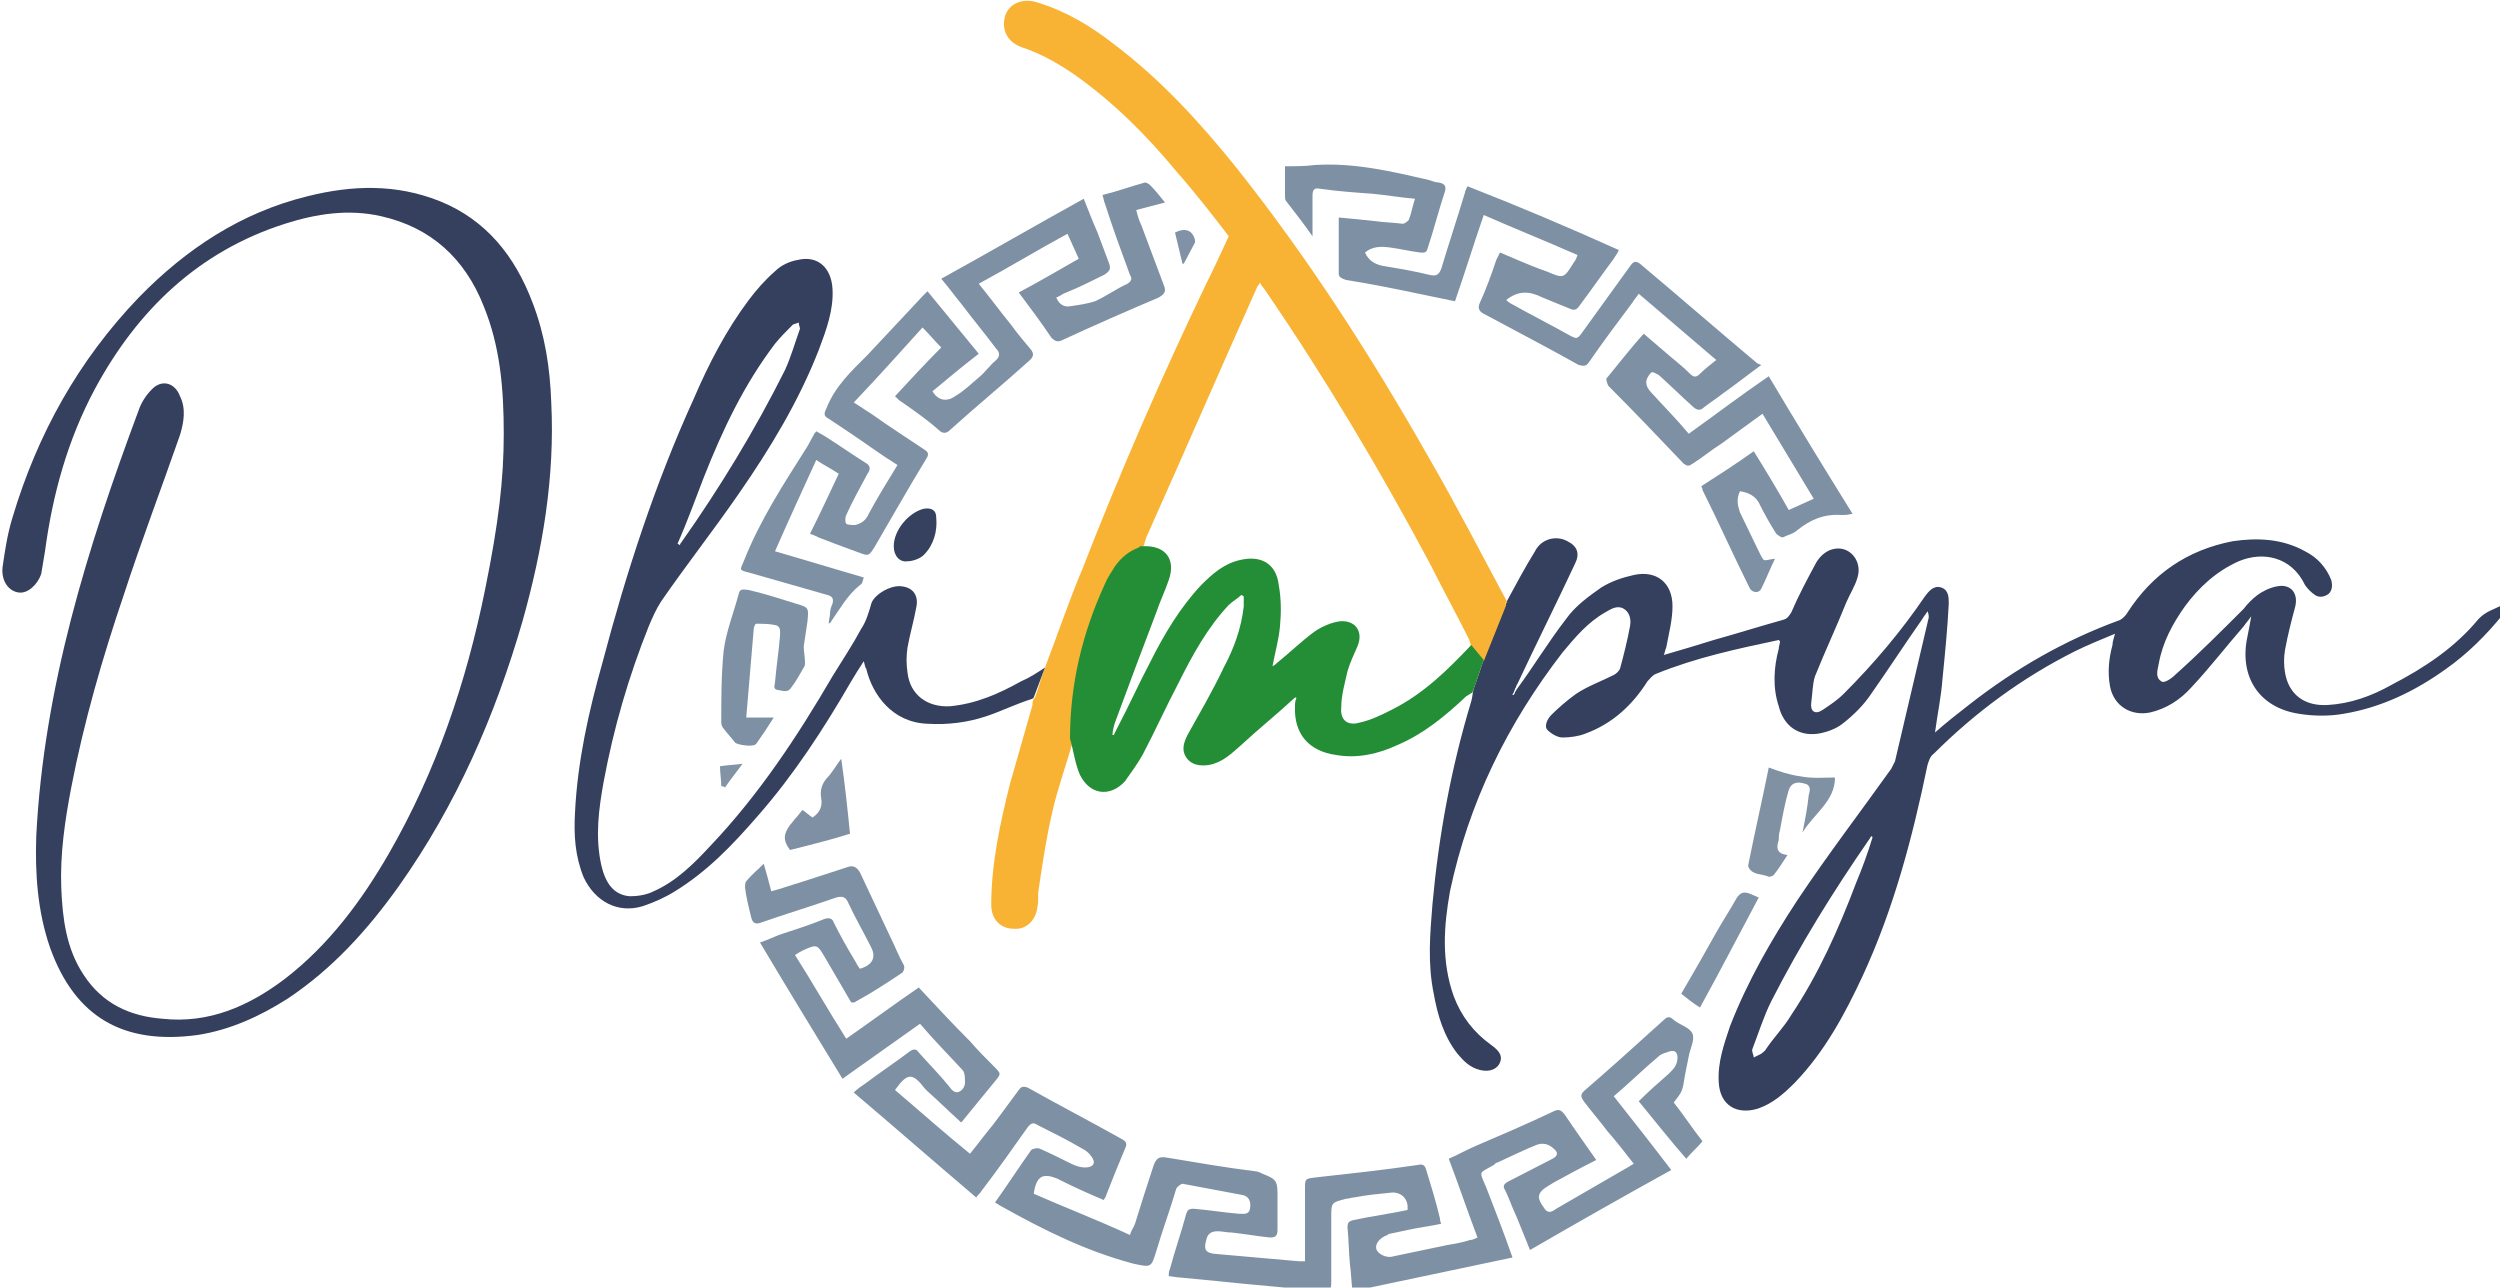
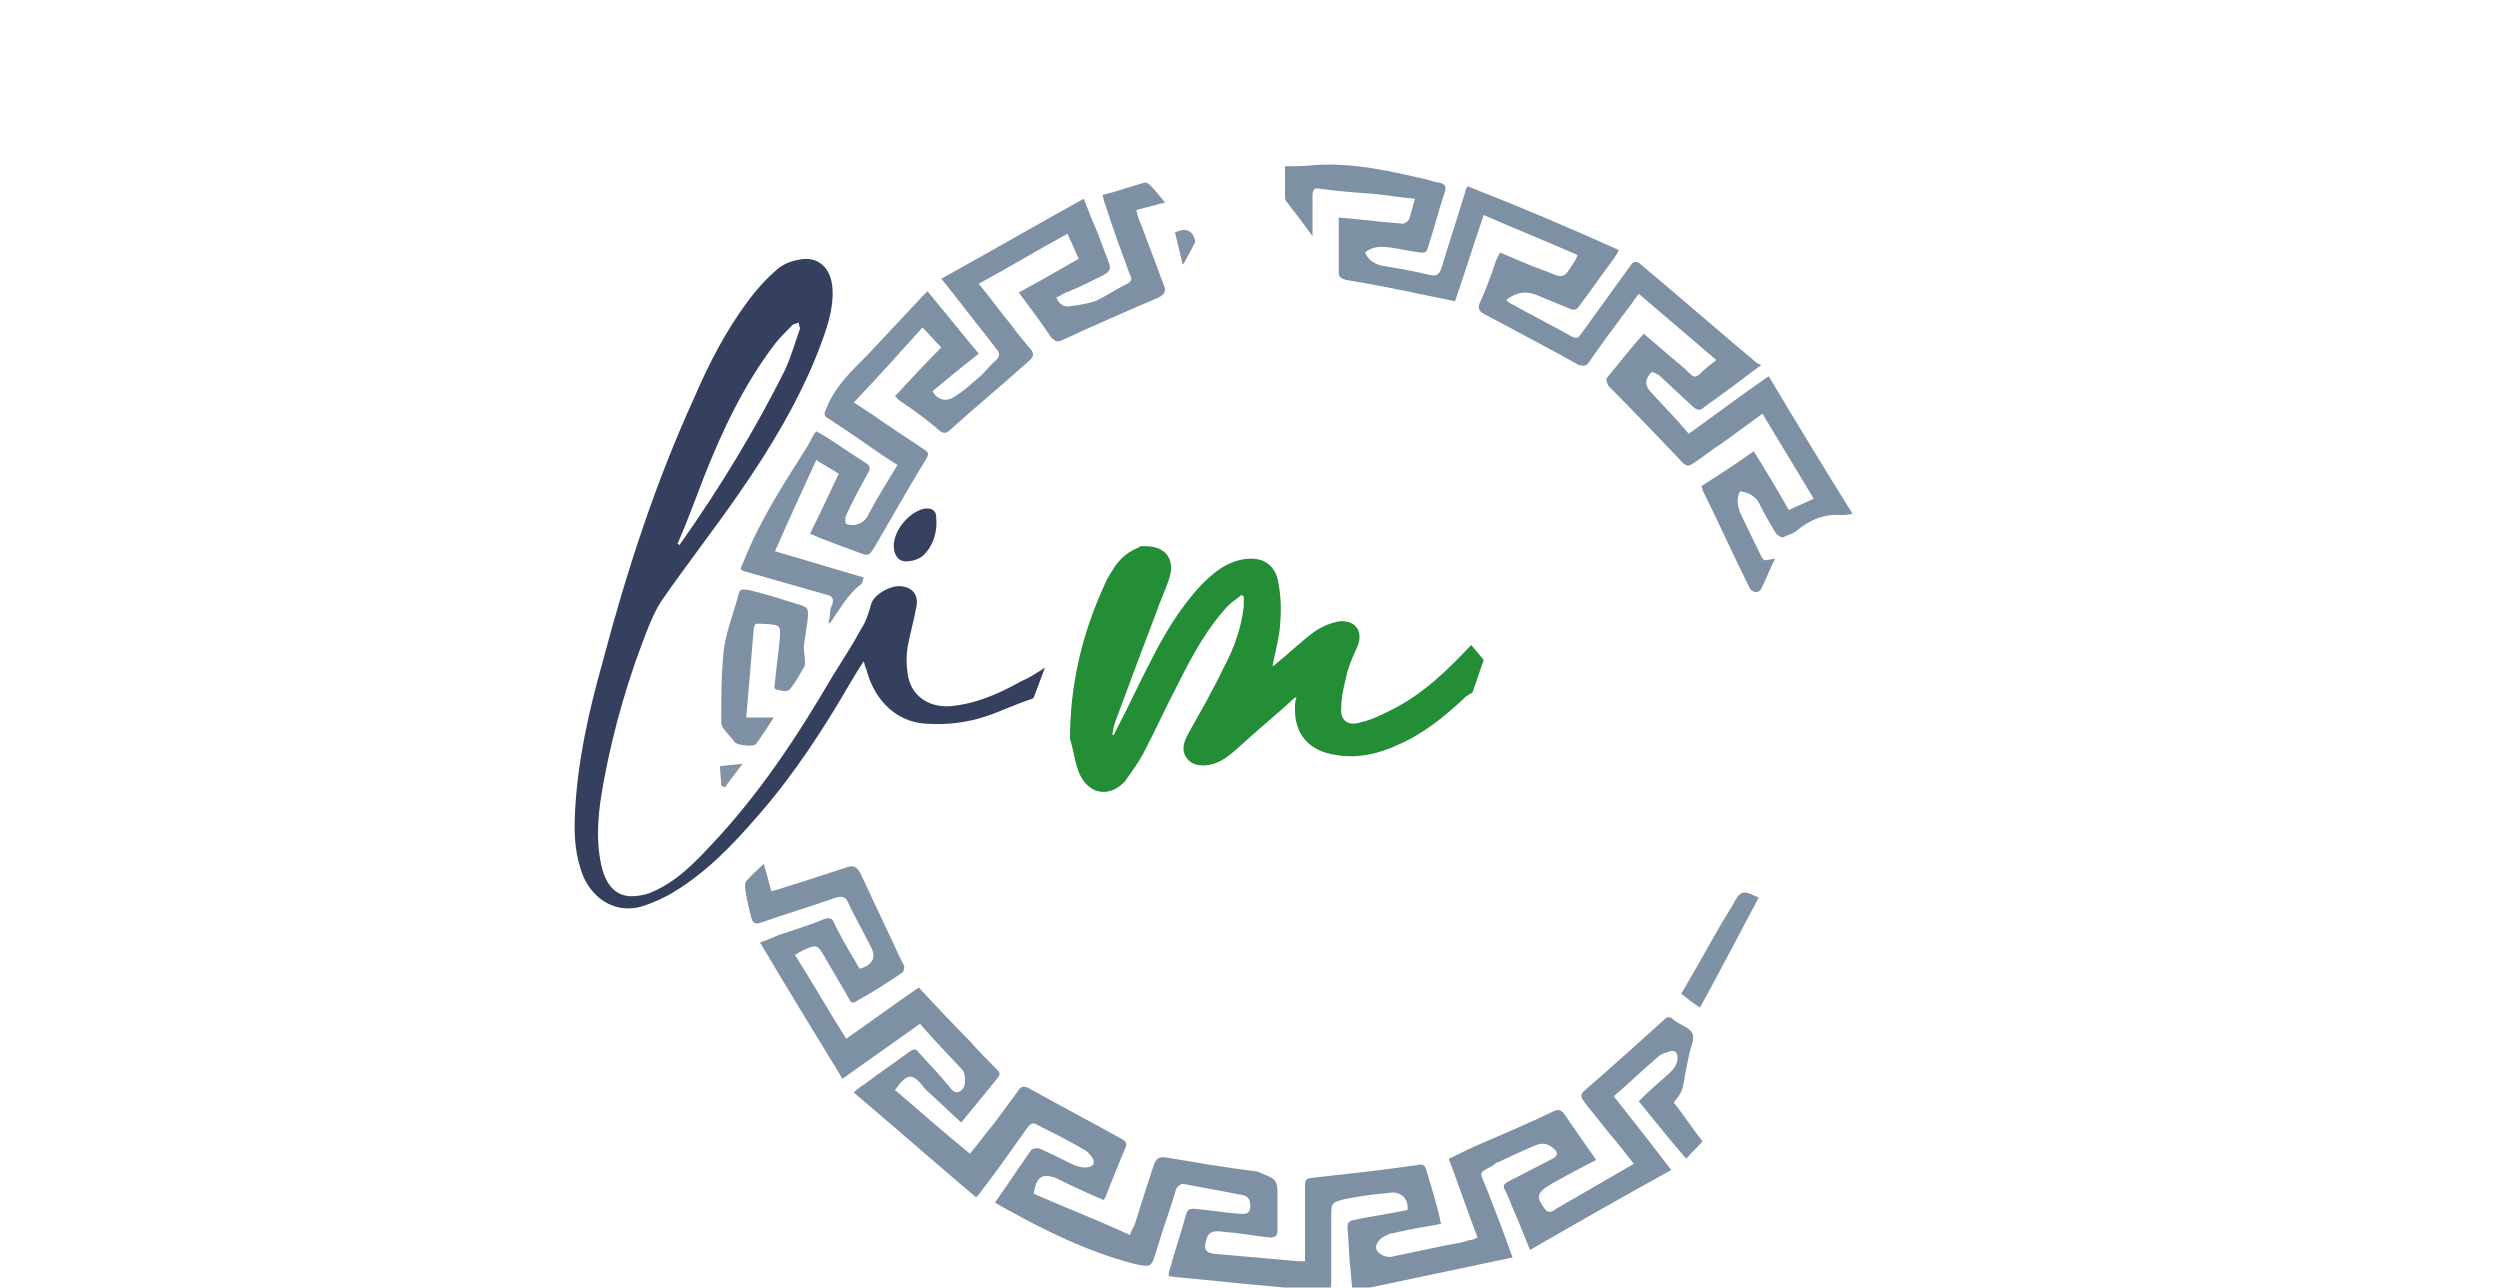
<svg xmlns="http://www.w3.org/2000/svg" version="1.1" id="Livello_1" x="0px" y="0px" viewBox="0 0 200 103" style="enable-background:new 0 0 200 103;" xml:space="preserve">
  <style type="text/css">
	.st0{fill:#34405E;}
	.st1{fill:#FDE4BF;}
	.st2{fill:#7E90A3;}
	.st3{fill:#F8B334;}
	.st4{fill:#248E37;}
	.st5{fill:#8091A4;}
	.st6{fill:#7F90A4;}
	.st7{fill:#7F91A4;}
	.st8{fill:#35415F;}
	.st9{fill:#8192A6;}
	.st10{fill:#8293A6;}
</style>
  <g>
-     <path class="st0" d="M198.3,49.5c-1.9,2.3-4.3,3.9-7,5.3c-1.6,0.9-3.3,1.5-5.1,1.6c-1.8,0.1-3.1-0.8-3.4-2.6   c-0.1-0.6-0.1-1.2,0-1.8c0.2-1.1,0.5-2.3,0.8-3.4c0.3-1.1-0.3-1.9-1.4-1.7c-0.6,0.1-1.2,0.4-1.6,0.7c-0.4,0.3-0.8,0.7-1.1,1.1   c-1.8,1.8-3.6,3.6-5.5,5.3c-0.3,0.3-0.9,0.7-1.1,0.5c-0.5-0.3-0.3-0.9-0.2-1.4c0.3-1.7,1.1-3.2,2.1-4.6c1.1-1.5,2.5-2.8,4.3-3.6   c1.9-0.8,4.2-0.4,5.3,1.9c0.2,0.3,0.5,0.6,0.8,0.8c0.3,0.2,0.7,0.2,1.1-0.1c0.3-0.3,0.3-0.7,0.2-1.1c-0.4-1-1.1-1.8-2.1-2.3   c-1.8-1-3.8-1.1-5.8-0.8c-3.6,0.7-6.4,2.6-8.4,5.7c-0.1,0.2-0.4,0.5-0.6,0.6c-4.4,1.6-8.4,3.9-12.1,6.8c-0.9,0.7-1.8,1.4-2.7,2.2   c0.2-1.5,0.5-2.9,0.6-4.3c0.2-2,0.4-4,0.5-6c0-0.5,0-1.1-0.6-1.3c-0.6-0.2-1,0.3-1.3,0.7c-1.9,2.8-4.1,5.4-6.5,7.8   c-0.5,0.5-1.1,0.9-1.7,1.3c-0.6,0.4-1,0.1-0.9-0.6c0.1-0.7,0.1-1.5,0.3-2.1c0.8-2,1.7-3.9,2.5-5.9c0.3-0.7,0.7-1.3,0.9-2   c0.4-1.3-0.6-2.5-1.8-2.3c-0.7,0.1-1.2,0.6-1.5,1.1c-0.7,1.3-1.4,2.6-2,4c-0.2,0.3-0.3,0.5-0.7,0.6c-1.8,0.5-3.7,1.1-5.5,1.6   c-1.3,0.4-2.6,0.8-4,1.2c0.1-0.2,0.1-0.4,0.2-0.6c0.2-1.1,0.5-2.2,0.5-3.3c0-1.9-1.3-2.9-3.1-2.5c-0.9,0.2-1.8,0.5-2.6,1   c-1,0.7-2.1,1.5-2.8,2.5c-1.4,1.8-2.6,3.8-4,5.7c0,0.1-0.1,0.1-0.1,0.2c0,0.1-0.1,0.1-0.1,0.2c0,0,0,0-0.1,0c0-0.1,0.1-0.2,0.1-0.2   c0-0.1,0.1-0.2,0.1-0.3c0.1-0.1,0.1-0.3,0.2-0.4c1.5-3.2,3.1-6.4,4.6-9.6c0.4-0.8,0.2-1.4-0.6-1.8c-0.9-0.5-2.1-0.2-2.6,0.8   c-0.8,1.3-1.5,2.6-2.2,3.9c-0.6,1.5-1.2,3-1.8,4.5c-0.3,0.8-0.5,1.5-0.8,2.3c0,0.1-0.1,0.2-0.1,0.3l0,0c-0.1,0.3-0.1,0.7-0.2,1   c-1.6,5.3-2.6,10.7-3.1,16.2c-0.2,2.4-0.4,4.8,0.1,7.2c0.3,1.7,0.8,3.4,1.9,4.8c0.5,0.6,1,1.1,1.8,1.3c0.8,0.2,1.4-0.1,1.6-0.6   c0.2-0.5,0-0.9-0.7-1.4c-1.4-1-2.4-2.3-3-3.9c-1-2.8-0.8-5.6-0.3-8.4c1.5-7.1,4.6-13.4,9-19.1c1-1.2,2-2.4,3.4-3.2   c0.5-0.3,1-0.6,1.5-0.3c0.5,0.3,0.6,0.9,0.5,1.4c-0.2,1.1-0.5,2.3-0.8,3.4c-0.1,0.2-0.3,0.4-0.5,0.5c-1,0.5-2.1,0.9-3,1.5   c-0.7,0.5-1.4,1.1-2,1.7c-0.3,0.3-0.6,0.9-0.3,1.2c0.3,0.3,0.8,0.6,1.2,0.6c0.6,0,1.3-0.1,1.8-0.3c2.2-0.8,3.8-2.3,5-4.2   c0.2-0.2,0.4-0.5,0.7-0.6c3.2-1.3,6.5-2,9.8-2.7c0,0,0.1,0.1,0.1,0.1c0,0.2-0.1,0.4-0.1,0.6c-0.4,1.5-0.5,3.1,0,4.6   c0.4,1.6,1.6,2.4,3.1,2.2c0.7-0.1,1.5-0.4,2-0.8c0.9-0.7,1.7-1.5,2.3-2.4c1.4-2,2.7-4,4.1-6c0.1-0.2,0.3-0.4,0.4-0.6   c0.1,0.2,0.1,0.4,0.1,0.5c-0.9,3.8-1.8,7.7-2.7,11.5c-0.1,0.2-0.2,0.4-0.3,0.6c-2.5,3.5-5.1,6.9-7.5,10.5c-2.1,3.2-4,6.5-5.4,10.1   c-0.5,1.5-1,2.9-0.9,4.5c0.1,1.8,1.4,2.6,3.1,2.1c1.2-0.4,2.1-1.2,3-2.1c2.4-2.5,4-5.5,5.4-8.5c2.5-5.4,4-11.1,5.2-16.9   c0.1-0.3,0.2-0.7,0.5-0.9c3.3-3.3,7.1-6.1,11.3-8.2c1-0.5,2-0.9,3.2-1.4c-0.1,0.4-0.2,0.6-0.2,0.9c-0.3,1.1-0.4,2.2-0.2,3.3   c0.3,1.6,1.7,2.4,3.2,2.1c1.3-0.3,2.4-1,3.3-2c1.5-1.6,2.8-3.3,4.2-4.9c0.2-0.3,0.4-0.5,0.6-0.8c-0.1,0.6-0.2,1.1-0.3,1.6   c-0.7,3.2,0.9,5.7,4.1,6.2c1.2,0.2,2.5,0.2,3.6,0c3-0.5,5.7-1.8,8.2-3.6c1.7-1.2,3.2-2.7,4.5-4.3v-0.8   C199.4,48.8,198.9,48.9,198.3,49.5 M148.5,70.6c-1.4,3.7-3,7.3-5.2,10.6c-0.6,1-1.4,1.8-2,2.7c-0.1,0.2-0.3,0.3-0.4,0.4   c-0.2,0.1-0.4,0.2-0.6,0.3c0-0.2-0.2-0.5-0.1-0.7c0.5-1.3,0.9-2.6,1.5-3.8c2.3-4.5,4.9-8.7,7.8-12.9c0.1-0.1,0.1-0.2,0.2-0.3   c0,0,0.1,0,0.1,0.1C149.4,68.3,149,69.4,148.5,70.6 M149.8,66.9C149.8,66.9,149.8,66.9,149.8,66.9   C149.8,66.9,149.8,66.9,149.8,66.9C149.8,66.9,149.9,66.9,149.8,66.9C149.8,66.9,149.8,66.9,149.8,66.9" />
    <path class="st1" d="M96.7,100.5c-0.1,0.1-0.2,0.3-0.3,0.3c-0.5,0-1.1,0-1.6,0c-0.1,0-0.2-0.2-0.3-0.3H96.7z" />
    <path class="st2" d="M71.6,87.2c2,1.7,3.9,3.4,6,5.1c0.4-0.5,0.8-1,1.1-1.4c1-1.2,1.9-2.5,2.8-3.7c0.2-0.3,0.4-0.3,0.7-0.2   c2.5,1.4,5,2.7,7.5,4.1c0.4,0.2,0.5,0.4,0.3,0.8c-0.5,1.2-1,2.4-1.5,3.7c0,0.1-0.1,0.2-0.2,0.4c-1.2-0.5-2.3-1-3.5-1.6   c-0.1,0-0.1-0.1-0.2-0.1c-1.2-0.5-1.7-0.2-1.9,1.2c2.5,1.1,5.1,2.1,7.7,3.3c0.1-0.4,0.3-0.6,0.4-0.9c0.5-1.6,1-3.2,1.5-4.7   c0.2-0.5,0.4-0.7,1-0.6c2.4,0.4,4.7,0.8,7.1,1.1c0.2,0,0.4,0.1,0.6,0.2c1,0.4,1.2,0.5,1.2,1.6c0,1,0,2,0,2.9c0,0.5-0.2,0.6-0.6,0.6   c-1-0.1-2.1-0.3-3.1-0.4c-0.4,0-0.7-0.1-1.1-0.1c-0.5,0-0.8,0.2-0.9,0.7c-0.2,0.7-0.1,1,0.6,1.1c2.3,0.2,4.5,0.4,6.8,0.6   c0.1,0,0.3,0,0.5,0v-0.8c0-1.7,0-3.4,0-5c0-0.8,0-0.8,0.8-0.9c2.7-0.3,5.5-0.6,8.2-1c0.4-0.1,0.6,0,0.7,0.4   c0.4,1.3,0.8,2.6,1.1,3.9c0,0.1,0,0.2,0.1,0.4c-0.9,0.2-1.8,0.3-2.7,0.5c-0.5,0.1-0.9,0.2-1.4,0.3c-0.1,0-0.1,0-0.2,0.1   c-0.6,0.2-1,0.7-0.9,1.1c0.1,0.4,0.8,0.8,1.4,0.6c1.4-0.3,2.9-0.6,4.3-0.9c0.6-0.1,1.2-0.2,1.8-0.4c0.2,0,0.4-0.1,0.6-0.2   c-0.8-2.1-1.5-4.2-2.3-6.3c0.7-0.3,1.4-0.7,2.1-1c2.1-0.9,4.2-1.8,6.3-2.8c0.4-0.2,0.6-0.1,0.9,0.3c0.8,1.2,1.6,2.3,2.5,3.6   c-1.2,0.6-2.3,1.2-3.4,1.8c-0.3,0.2-0.7,0.4-0.9,0.6c-0.4,0.4-0.4,0.7,0.1,1.4c0.3,0.5,0.6,0.4,1,0.1c1.9-1.1,3.8-2.2,5.7-3.3   c0.2-0.1,0.3-0.2,0.5-0.3c-0.7-0.9-1.4-1.8-2.1-2.6c-0.6-0.8-1.3-1.6-1.9-2.4c-0.2-0.3-0.3-0.5,0-0.8c2.2-1.9,4.3-3.8,6.4-5.7   c0.3-0.3,0.5-0.3,0.8,0c0.5,0.4,1.3,0.6,1.5,1.1c0.2,0.5-0.2,1.2-0.3,1.8c-0.1,0.5-0.2,1-0.3,1.5c-0.2,1.3-0.2,1.3-0.9,2.2   c0.8,1,1.5,2.1,2.3,3.1c-0.4,0.5-0.9,0.9-1.3,1.4c-1.3-1.5-2.5-3-3.8-4.6c0.8-0.8,1.6-1.5,2.4-2.2c0.4-0.4,0.7-0.7,0.7-1.3   c0-0.4-0.2-0.6-0.6-0.5c-0.3,0.1-0.7,0.2-0.9,0.4c-1.2,1-2.3,2.1-3.6,3.2c1.5,1.9,3,3.8,4.6,5.9c-3.8,2.1-7.5,4.2-11.3,6.4   c-0.5-1.2-0.9-2.3-1.4-3.4c-0.2-0.5-0.4-1-0.6-1.4c-0.2-0.3-0.1-0.5,0.3-0.7c1.2-0.6,2.3-1.2,3.5-1.8c0.4-0.2,0.5-0.5,0.1-0.8   c-0.4-0.4-0.9-0.5-1.4-0.3c-1,0.4-2,0.9-3.1,1.4c-0.1,0-0.2,0.1-0.3,0.2c-1.2,0.7-1.2,0.4-0.6,1.8c0.7,1.8,1.4,3.6,2.1,5.6   c-4.3,0.9-8.5,1.8-12.8,2.7c-0.1-0.8-0.1-1.4-0.2-2.1c-0.1-1-0.1-2-0.2-3c0-0.4,0.1-0.5,0.5-0.6c1.4-0.3,2.9-0.5,4.3-0.8   c0.1-0.8-0.4-1.4-1.2-1.4c-1,0.1-2.1,0.2-3.1,0.4c-0.2,0-0.4,0.1-0.6,0.1c-1.2,0.3-1.2,0.3-1.2,1.5c0,1.7,0,3.4,0,5.2   c0,0.5-0.1,0.8-0.7,0.7c-2.8-0.3-5.5-0.5-8.3-0.8c-1-0.1-2.1-0.2-3.1-0.3c-0.3,0-0.6-0.1-0.9-0.1c0-0.2,0-0.4,0.1-0.6   c0.4-1.5,0.9-2.9,1.3-4.4c0.1-0.3,0.2-0.4,0.6-0.4c1.2,0.1,2.4,0.3,3.6,0.4c0.4,0,0.8,0.1,0.9-0.4c0.1-0.6-0.1-1-0.6-1.1   c-1.6-0.3-3.2-0.6-4.8-0.9c-0.1,0-0.4,0.2-0.5,0.4c-0.5,1.7-1.1,3.3-1.6,5c-0.4,1.3-0.4,1.3-1.8,1c-3.8-1-7.2-2.7-10.6-4.6   c-0.2-0.1-0.3-0.2-0.5-0.3c1-1.4,1.9-2.8,2.9-4.2c0.1-0.1,0.5-0.2,0.7-0.1c0.9,0.4,1.7,0.8,2.5,1.2c0.4,0.2,0.8,0.3,1.1,0.3   c0.7,0,0.9-0.4,0.5-0.9c-0.2-0.3-0.5-0.5-0.7-0.6c-1.2-0.7-2.4-1.3-3.6-1.9c-0.3-0.2-0.5-0.2-0.8,0.2c-1.2,1.7-2.4,3.4-3.7,5.1   c-0.1,0.2-0.3,0.3-0.4,0.5c-3.3-2.8-6.5-5.6-9.8-8.4c0.3-0.3,0.6-0.5,0.9-0.7c1.2-0.9,2.4-1.7,3.6-2.6c0.3-0.2,0.5-0.2,0.7,0.1   c0.8,0.9,1.7,1.8,2.5,2.8c0.2,0.3,0.5,0.5,0.8,0.3c0.2-0.1,0.4-0.4,0.4-0.7c0-0.3,0-0.8-0.2-1c-1.1-1.2-2.3-2.4-3.4-3.7   c-2.1,1.5-4.1,2.9-6.2,4.4c-2.2-3.6-4.4-7.2-6.6-10.9c0.6-0.2,1-0.4,1.5-0.6c1.2-0.4,2.5-0.8,3.7-1.3c0.4-0.1,0.6,0,0.7,0.3   c0.5,1,1,1.9,1.6,2.9c0.2,0.3,0.3,0.6,0.5,0.8c1-0.3,1.3-0.9,0.9-1.7c-0.6-1.2-1.3-2.4-1.9-3.7c-0.2-0.4-0.5-0.4-0.9-0.3   c-2,0.7-4,1.3-6,2c-0.5,0.2-0.7,0-0.8-0.4c-0.2-0.8-0.4-1.6-0.5-2.4c0-0.1,0-0.4,0.1-0.5c0.4-0.5,0.9-0.9,1.4-1.4   c0.2,0.7,0.4,1.4,0.6,2.2c0.8-0.2,1.6-0.5,2.3-0.7c1.2-0.4,2.5-0.8,3.7-1.2c0.5-0.2,0.8-0.1,1.1,0.4c0.8,1.7,1.6,3.4,2.4,5.1   c0.4,0.8,0.7,1.6,1.1,2.3c0.1,0.2,0,0.5-0.1,0.6c-1.2,0.8-2.4,1.6-3.7,2.3c-0.1,0.1-0.2,0.1-0.4,0.1c-0.7-1.2-1.4-2.4-2.1-3.6   c-0.6-1-0.6-1.1-1.7-0.6c-0.2,0.1-0.4,0.2-0.7,0.4c1.4,2.2,2.7,4.5,4.1,6.7c2-1.4,3.9-2.8,5.8-4.1c1.4,1.5,2.7,2.9,4.1,4.3   c0.6,0.7,1.3,1.4,1.9,2c0.6,0.6,0.6,0.6,0.1,1.2c-0.9,1.1-1.8,2.2-2.7,3.3c-1-0.9-1.8-1.7-2.7-2.5c-0.1-0.1-0.1-0.1-0.2-0.2   C73,85.8,72.6,85.8,71.6,87.2" />
-     <path class="st0" d="M40.3,34.7c0-3.7-0.3-7-1.6-10.2c-1.5-3.8-4.2-6.3-8.2-7.2c-2.6-0.6-5.2-0.2-7.7,0.6   c-6.9,2.2-11.8,6.9-15.2,13.2c-2.2,4.1-3.4,8.5-4,13c-0.1,0.6-0.2,1.2-0.3,1.8c-0.3,0.9-1.1,1.6-1.8,1.5c-0.8-0.1-1.4-0.9-1.3-2   c0.2-1.4,0.4-2.7,0.8-4c2-6.7,5.3-12.6,10.1-17.6c3.8-3.9,8.2-6.8,13.5-8.1c3.6-0.9,7.1-1,10.6,0.4c3.7,1.5,6,4.4,7.4,8.1   c1,2.6,1.4,5.2,1.5,8c0.3,6-0.7,11.8-2.3,17.5c-2.2,7.6-5.3,14.7-9.9,21.2c-2.5,3.5-5.3,6.6-8.9,9c-2.2,1.4-4.6,2.5-7.2,2.9   C9.9,83.6,6,81.4,4,75.8c-1-2.9-1.2-5.9-1.1-8.9C3.5,55,7,43.8,11.1,32.8c0.2-0.6,0.6-1.2,1-1.6c0.8-0.9,1.9-0.6,2.3,0.5   c0.5,1,0.3,2.1,0,3.1c-1.5,4.3-3.1,8.5-4.5,12.8c-1.7,5-3.2,10.2-4.2,15.4c-0.5,2.6-0.9,5.3-0.8,8c0.1,2.5,0.4,4.9,1.8,7   c1.5,2.3,3.7,3.3,6.3,3.5c3.7,0.4,6.9-1,9.8-3.2c3.5-2.7,6.1-6.2,8.3-10c3.8-6.6,6.2-13.7,7.7-21.1C39.9,41.8,40.3,38.3,40.3,34.7" />
-     <path class="st3" d="M120.5,48.4c-0.6,1.5-1.2,3-1.8,4.5l-1-1.2c-0.1-0.2-0.1-0.4-0.2-0.6c-1-2-2.1-4-3.1-6   c-4-7.5-8.4-14.9-13.2-21.9c-0.1-0.2-0.3-0.3-0.4-0.6c-0.1,0.2-0.1,0.2-0.2,0.3c-3,6.7-5.9,13.4-8.9,20.1c-0.1,0.3-0.2,0.7-0.3,1   l0,0c0,0-0.1,0.1-0.1,0.1c-0.8,0.3-1.4,0.8-1.9,1.5c-0.3,0.4-0.6,0.9-0.8,1.4c-1.8,3.9-2.8,8-2.8,12.4c-0.5,1.8-1.2,3.7-1.6,5.5   c-0.5,2.1-0.8,4.2-1.1,6.2c-0.1,0.5,0,1-0.1,1.4c-0.1,1.1-0.9,1.9-1.9,1.8c-1.1,0-1.8-0.8-1.8-1.9c0-3.3,0.7-6.5,1.5-9.7   c0.6-2.1,1.2-4.2,1.8-6.3c0-0.2,0-0.3,0.1-0.5l0,0c0,0,0.1-0.1,0.1-0.1c0.3-0.8,0.5-1.6,0.8-2.4c1-2.6,1.9-5.3,3-7.9   c3-7.7,6.3-15.3,9.9-22.8c0.6-1.2,1.2-2.5,1.8-3.8c-1.3-1.7-2.7-3.5-4.2-5.2c-2.4-2.9-5-5.5-8.1-7.7c-1.3-0.9-2.7-1.7-4.2-2.2   c-1.2-0.4-1.7-1.4-1.4-2.5c0.3-1,1.4-1.5,2.6-1.1c2.3,0.7,4.3,1.9,6.2,3.4c3.7,2.8,6.8,6.2,9.7,9.8c5.8,7.3,10.8,15.1,15.4,23.2   c2.2,3.8,4.2,7.7,6.3,11.6C120.4,48.2,120.4,48.3,120.5,48.4" />
    <path class="st2" d="M135.1,34.7c2.1-1.5,4.2-3.1,6.4-4.6c2.2,3.7,4.4,7.3,6.7,11c-0.4,0.1-0.6,0.1-0.9,0.1   c-1.4-0.1-2.5,0.4-3.5,1.2c-0.3,0.3-0.8,0.4-1.2,0.6c-0.1,0-0.4-0.2-0.5-0.3c-0.5-0.8-0.9-1.5-1.3-2.3c-0.3-0.7-0.9-1-1.6-1.1   c-0.3,0.6-0.2,1.1,0,1.7c0.5,1,1,2.1,1.5,3.1c0.5,1,0.3,0.7,1.3,0.6c-0.4,0.8-0.7,1.6-1.1,2.4c-0.2,0.4-0.7,0.3-0.9,0   c-1.3-2.6-2.5-5.3-3.8-7.9c0-0.1,0-0.1-0.1-0.3c1.4-0.9,2.8-1.8,4.2-2.8c1,1.6,1.9,3.1,2.8,4.7c0.7-0.3,1.3-0.6,2-0.9   c-1.4-2.3-2.7-4.5-4.1-6.8c-1.1,0.8-2.2,1.6-3.3,2.4c-0.8,0.5-1.5,1.1-2.3,1.6c-0.3,0.2-0.4,0.2-0.7,0c-2-2.1-4-4.2-6-6.2   c-0.1-0.1-0.2-0.5-0.2-0.6c1-1.2,1.9-2.4,3-3.6c0.7,0.6,1.4,1.2,2.1,1.8c0.6,0.5,1.1,0.9,1.6,1.4c0.3,0.3,0.5,0.3,0.8,0   c0.4-0.4,0.8-0.7,1.3-1.1c-2.1-1.8-4.1-3.5-6.2-5.3c-0.2,0.3-0.4,0.5-0.5,0.7c-1.2,1.6-2.4,3.2-3.5,4.8c-0.2,0.3-0.4,0.3-0.8,0.2   c-2.5-1.4-5-2.7-7.6-4.1c-0.4-0.2-0.5-0.5-0.3-0.9c0.5-1.1,0.9-2.2,1.3-3.4c0.1-0.2,0.2-0.4,0.3-0.6c1.2,0.5,2.3,1,3.4,1.4   c0.1,0,0.2,0.1,0.3,0.1c1.4,0.6,1.4,0.6,2.2-0.7c0.1-0.1,0.2-0.3,0.3-0.6c-2.5-1.1-5-2.1-7.5-3.2c-0.8,2.3-1.5,4.6-2.3,6.9   c-1-0.2-1.9-0.4-2.9-0.6c-1.9-0.4-3.9-0.8-5.8-1.1c-0.3-0.1-0.6-0.2-0.6-0.5c0-1.5,0-2.9,0-4.5c1.1,0.1,2.1,0.2,3,0.3   c0.7,0.1,1.4,0.1,2.1,0.2c0.2,0,0.4-0.2,0.5-0.3c0.2-0.5,0.3-1.1,0.5-1.7c-1.2-0.1-2.3-0.3-3.4-0.4c-1.4-0.1-2.8-0.2-4.2-0.4   c-0.5-0.1-0.6,0.1-0.6,0.6c0,1,0,2,0,3.2c-0.7-1-1.4-1.9-2.1-2.8c-0.1-0.1-0.1-0.3-0.1-0.4c0-0.8,0-1.6,0-2.4c0.9,0,1.6,0,2.4-0.1   c3.1-0.2,6.1,0.5,9.1,1.2c0.3,0.1,0.6,0.2,0.8,0.2c0.5,0.1,0.6,0.3,0.5,0.7c-0.5,1.5-0.9,3.1-1.4,4.6c-0.1,0.4-0.4,0.3-0.6,0.3   c-0.8-0.1-1.6-0.3-2.4-0.4c-0.7-0.1-1.4-0.1-2,0.4c0.3,0.7,0.9,1,1.6,1.1c1.2,0.2,2.4,0.4,3.6,0.7c0.5,0.1,0.7,0,0.9-0.5   c0.6-2,1.3-4.1,1.9-6.1c0-0.1,0.1-0.3,0.2-0.5c4.1,1.6,8.1,3.3,12.1,5.1c-0.1,0.3-0.3,0.5-0.4,0.7c-0.9,1.2-1.8,2.5-2.7,3.7   c-0.2,0.3-0.4,0.5-0.8,0.3c-0.7-0.3-1.5-0.6-2.2-0.9c-1-0.5-1.9-0.6-2.9,0.2c0.1,0.1,0.2,0.2,0.4,0.3c1.6,0.9,3.2,1.7,4.8,2.6   c0.4,0.2,0.5,0.2,0.8-0.2c1.3-1.8,2.6-3.6,3.9-5.4c0.2-0.3,0.4-0.5,0.8-0.2c3.1,2.6,6.2,5.3,9.3,7.9c0.1,0.1,0.2,0.1,0.4,0.2   c-1.1,0.8-2.1,1.6-3.1,2.3c-0.5,0.4-1,0.7-1.5,1.1c-0.3,0.3-0.6,0.2-0.9-0.1c-0.9-0.8-1.8-1.7-2.7-2.5c-0.2-0.1-0.5-0.3-0.6-0.2   c-0.2,0.2-0.4,0.5-0.4,0.8c0,0.3,0.2,0.6,0.4,0.8C133,32.4,134.1,33.5,135.1,34.7" />
    <path class="st0" d="M83.6,53.4c-0.6,0.4-1.2,0.8-1.9,1.1c-1.8,1-3.6,1.8-5.7,2c-1.8,0.1-3.2-0.9-3.4-2.7c-0.1-0.7-0.1-1.3,0-2   c0.2-1.1,0.5-2.1,0.7-3.2c0.2-0.9-0.2-1.6-1.2-1.7c-0.9-0.1-2.2,0.7-2.4,1.4c-0.2,0.7-0.4,1.4-0.8,2c-0.7,1.3-1.5,2.5-2.3,3.8   c-2.8,4.8-5.9,9.5-9.8,13.6c-1.3,1.4-2.7,2.8-4.5,3.6c-0.6,0.3-1.3,0.4-1.9,0.4c-1.4-0.1-2-1.2-2.3-2.5c-0.5-2.3-0.2-4.5,0.2-6.7   c0.8-4.3,2-8.4,3.6-12.4c0.3-0.7,0.6-1.4,1-2c2-2.9,4.2-5.7,6.2-8.6c2.5-3.6,4.8-7.4,6.4-11.5c0.6-1.6,1.2-3.2,1.1-4.9   c-0.1-1.7-1.2-2.7-2.8-2.3c-0.6,0.1-1.3,0.4-1.8,0.9c-0.8,0.7-1.5,1.5-2.1,2.3c-1.8,2.4-3.2,5.1-4.4,7.9   c-3.1,6.8-5.4,13.9-7.3,21.1c-1.1,3.9-2,7.9-2.2,12c-0.1,1.8,0,3.5,0.7,5.2c0.9,1.9,2.7,2.9,4.7,2.3c0.9-0.3,1.8-0.7,2.6-1.2   c2.6-1.6,4.6-3.7,6.6-6c2.9-3.3,5.3-7,7.5-10.8c0.3-0.5,0.6-1,1-1.6c0.1,0.3,0.1,0.5,0.2,0.6c0.5,2.1,2.1,4.3,4.9,4.4   c1.6,0.1,3.2-0.1,4.7-0.6c1.2-0.4,2.4-1,3.7-1.4c0,0,0.1-0.1,0.1-0.1C83,55,83.3,54.2,83.6,53.4 M56.3,38.2   c1.5-3.8,3.2-7.4,5.7-10.7c0.4-0.5,0.9-1,1.4-1.5c0.1-0.1,0.3-0.1,0.5-0.2c0,0.2,0.1,0.4,0.1,0.5c-0.4,1.1-0.7,2.2-1.2,3.3   c-2.4,4.8-5.2,9.4-8.3,13.8c0,0-0.1,0.1-0.1,0.2c-0.1,0-0.1-0.1-0.2-0.1C55,41.7,55.6,40,56.3,38.2" />
    <polygon class="st0" points="82.7,55.9 82.7,55.9 82.7,55.9  " />
    <path class="st4" d="M117.7,51.6l1,1.2c-0.3,0.8-0.5,1.5-0.8,2.3c0,0.1-0.1,0.2-0.1,0.3l0,0c-0.2,0.1-0.3,0.2-0.5,0.3   c-1.7,1.6-3.4,3-5.5,3.9c-1.5,0.7-3.2,1.1-4.9,0.8c-2.2-0.3-3.4-1.7-3.3-3.9c0-0.2,0-0.4,0.1-0.6c0,0,0-0.1,0-0.1c0,0-0.1,0-0.1,0   c-1.4,1.3-2.9,2.5-4.3,3.8c-0.8,0.7-1.5,1.4-2.6,1.6c-0.7,0.1-1.4,0-1.8-0.6c-0.4-0.6-0.2-1.2,0.1-1.8c1-1.8,2-3.5,2.9-5.4   c0.8-1.5,1.4-3.1,1.6-4.9c0-0.3,0-0.5,0-0.8c-0.1,0-0.1-0.1-0.2-0.1c-0.3,0.3-0.7,0.5-1,0.8c-1.7,1.8-2.9,4-4,6.2   c-1,1.9-1.9,3.9-2.9,5.8c-0.4,0.7-0.9,1.4-1.4,2.1c-1.2,1.3-2.8,1.1-3.6-0.5c-0.4-0.9-0.5-1.9-0.8-2.9c0-4.4,1-8.5,2.8-12.4   c0.2-0.5,0.5-0.9,0.8-1.4c0.5-0.7,1.1-1.2,1.9-1.5c0,0,0.1-0.1,0.1-0.1l0,0c0.1,0,0.2,0,0.2,0c1.8-0.1,2.7,1,2.1,2.7   c-0.3,0.9-0.7,1.7-1,2.6c-1.1,2.9-2.2,5.8-3.3,8.8c-0.1,0.3-0.2,0.7-0.2,1c0,0,0.1,0,0.1,0c0.1-0.2,0.2-0.4,0.3-0.6   c0.9-1.7,1.7-3.5,2.6-5.2c1.1-2.2,2.4-4.4,4.1-6.2c0.9-0.9,1.8-1.7,3.1-2c1.7-0.4,2.9,0.3,3.1,2c0.2,1.1,0.2,2.2,0.1,3.3   c-0.1,1.1-0.4,2.1-0.6,3.2c0.2-0.1,0.3-0.2,0.4-0.3c1-0.8,1.9-1.7,3-2.5c0.6-0.4,1.3-0.7,2-0.8c1.2-0.1,1.9,0.8,1.4,2   c-0.3,0.7-0.6,1.3-0.8,2c-0.2,0.9-0.5,1.9-0.5,2.9c-0.1,1,0.5,1.5,1.5,1.2c0.9-0.2,1.7-0.6,2.5-1C113.9,55.5,115.8,53.6,117.7,51.6    M89.2,59.2C89.2,59.2,89.2,59.2,89.2,59.2C89.1,59.2,89.1,59.2,89.2,59.2C89.1,59.2,89.1,59.2,89.2,59.2   C89.2,59.2,89.2,59.2,89.2,59.2" />
    <path class="st2" d="M74.2,23.3c1.4,1.7,2.7,3.3,4.1,5c-1.3,1-2.5,2-3.7,3c0.4,0.7,1.1,0.9,1.8,0.4c0.7-0.4,1.3-1,1.9-1.5   c0.5-0.4,0.9-1,1.4-1.4c0.3-0.3,0.3-0.6,0-0.9c-0.9-1.2-1.9-2.4-2.8-3.6c-0.5-0.6-1-1.3-1.6-2c3.8-2.1,7.6-4.3,11.4-6.4   c0.4,1,0.7,1.8,1.1,2.7c0.3,0.8,0.6,1.6,0.9,2.4c0.2,0.5,0.1,0.7-0.4,1c-1,0.5-2,1-3,1.4c-0.3,0.1-0.5,0.3-0.8,0.4   c0.2,0.5,0.6,0.8,1.1,0.7c0.7-0.1,1.4-0.2,2-0.4c0.9-0.4,1.7-1,2.6-1.4c0.3-0.2,0.4-0.4,0.2-0.7c-0.7-1.9-1.4-3.8-2-5.7   c-0.1-0.2-0.1-0.4-0.2-0.7c1.2-0.3,2.3-0.7,3.4-1c0.1,0,0.3,0.1,0.4,0.2c0.4,0.4,0.8,0.9,1.2,1.4c-0.8,0.2-1.5,0.4-2.3,0.6   c0.1,0.4,0.2,0.8,0.4,1.2c0.6,1.6,1.2,3.2,1.8,4.8c0.2,0.5,0.1,0.7-0.4,1c-2.6,1.1-5.1,2.2-7.7,3.4c-0.4,0.2-0.6,0.1-0.9-0.2   c-0.8-1.2-1.7-2.4-2.6-3.6c1.7-0.9,3.2-1.8,4.8-2.7c-0.3-0.7-0.6-1.3-0.9-2c-2.4,1.3-4.7,2.7-7.1,4c0.9,1.1,1.7,2.2,2.6,3.3   c0.5,0.7,1.1,1.4,1.6,2c0.2,0.3,0.2,0.5-0.1,0.8c-2.1,1.9-4.3,3.7-6.4,5.6c-0.3,0.3-0.6,0.3-0.9,0c-0.9-0.8-1.9-1.5-2.9-2.2   c-0.2-0.1-0.4-0.3-0.6-0.5c1.2-1.3,2.4-2.6,3.7-3.9c-0.5-0.5-0.9-1-1.5-1.6c-1.8,2-3.6,4-5.5,6c0.5,0.3,0.9,0.6,1.4,0.9   c1.4,1,2.8,1.9,4.3,2.9c0.3,0.2,0.3,0.4,0.1,0.7c-1.4,2.3-2.7,4.6-4.1,7c-0.5,0.8-0.5,0.8-1.3,0.5c-1.1-0.4-2.2-0.8-3.2-1.2   c-0.2-0.1-0.4-0.2-0.7-0.3c0.8-1.6,1.5-3.1,2.3-4.8c-0.6-0.4-1.2-0.7-1.8-1.1c-1.1,2.4-2.2,4.8-3.3,7.3c2.4,0.7,4.7,1.4,7.1,2.1   c-0.1,0.3-0.1,0.5-0.3,0.6c-1,0.8-1.6,1.9-2.3,2.9c0,0.1-0.1,0.1-0.2,0.2c0-0.3,0.1-0.6,0.1-0.8c0-0.3,0.1-0.6,0.2-0.8   c0.1-0.4,0-0.6-0.4-0.7c-2.1-0.6-4.2-1.2-6.3-1.8c-0.8-0.2-0.7-0.2-0.4-0.9c1.3-3.3,3.2-6.2,5.1-9.2c0.2-0.4,0.4-0.7,0.6-1.1   c0,0,0.1,0,0.1-0.1c0.2,0.1,0.5,0.3,0.7,0.4c1.1,0.7,2.1,1.4,3.2,2.1c0.4,0.2,0.5,0.5,0.2,0.9c-0.6,1.1-1.2,2.2-1.7,3.3   c-0.1,0.2-0.1,0.6,0,0.7c0.1,0.1,0.5,0.1,0.7,0.1c0.5-0.1,0.9-0.4,1.1-0.9c0.7-1.3,1.5-2.6,2.3-3.9c-1.3-0.8-2.5-1.7-3.7-2.5   c-0.6-0.4-1.2-0.8-1.8-1.2c-0.4-0.2-0.4-0.4-0.2-0.8c0.7-1.8,2-3,3.3-4.3c1.5-1.6,3-3.2,4.4-4.7C73.9,23.6,74,23.5,74.2,23.3" />
    <path class="st2" d="M59.7,57.4h2.2c-0.5,0.8-0.9,1.4-1.4,2.1c-0.2,0.3-1.5,0.1-1.7-0.1c-0.3-0.4-0.6-0.7-0.9-1.1   c-0.1-0.1-0.2-0.3-0.2-0.5c0-1.9,0-3.9,0.2-5.8c0.2-1.5,0.8-3,1.2-4.5c0.1-0.5,0.5-0.3,0.8-0.3c1.3,0.3,2.5,0.7,3.8,1.1   c1,0.3,1,0.3,0.9,1.4c-0.1,0.7-0.2,1.3-0.3,2c0,0.4,0.1,0.9,0.1,1.3c0,0.1,0,0.3-0.1,0.4c-0.3,0.5-0.6,1.1-1,1.6   c-0.3,0.5-0.8,0.2-1.1,0.2c-0.4-0.1-0.2-0.4-0.2-0.6c0.1-1.2,0.3-2.5,0.4-3.7c0-0.4,0.1-0.8-0.4-0.9c-0.5-0.1-1-0.1-1.5-0.1   c-0.1,0-0.2,0.3-0.2,0.4C60.1,52.7,59.9,55,59.7,57.4" />
-     <path class="st5" d="M146.8,62.2c0,1.9-1.7,2.9-2.6,4.4c0.2-1,0.4-2,0.5-3c0.1-0.3,0.2-0.8-0.3-0.9c-0.6-0.2-1.1-0.1-1.3,0.5   c-0.3,1-0.5,2.1-0.7,3.2c-0.1,0.3-0.1,0.6-0.1,0.8c-0.2,0.6-0.2,1.1,0.7,1.2c-0.4,0.6-0.7,1.1-1.1,1.6c-0.1,0.1-0.4,0.2-0.5,0.1   c-0.5-0.2-1.2-0.1-1.5-0.7c-0.1-0.1,0-0.3,0-0.4c0.5-2.5,1.1-5.1,1.6-7.6c0.8,0.3,1.7,0.6,2.5,0.7C145,62.3,145.9,62.2,146.8,62.2" />
-     <path class="st6" d="M67.3,60.7c0.3,2.1,0.5,4,0.7,6c-1.6,0.5-3.2,0.9-4.8,1.3c-0.6-0.8-0.5-1.3,0-2c0.2-0.2,0.3-0.4,0.5-0.6   c0.2-0.2,0.3-0.4,0.5-0.6c0.3,0.2,0.5,0.4,0.8,0.6c0.6-0.4,0.8-0.9,0.7-1.5c-0.1-0.6,0-1.1,0.4-1.6C66.6,61.8,66.9,61.2,67.3,60.7" />
    <path class="st7" d="M136,80.6c-0.5-0.3-1-0.7-1.5-1.1c1-1.7,1.9-3.3,2.8-4.9c0.5-0.9,1.1-1.8,1.6-2.7c0.3-0.5,0.6-0.6,1.1-0.4   c0.2,0.1,0.5,0.2,0.7,0.3C139.1,74.8,137.6,77.7,136,80.6" />
    <path class="st8" d="M71.5,43.7c0-1.3,1.2-2.7,2.4-3c0.6-0.1,1,0.1,1,0.7c0.1,1.1-0.2,2.2-1,3c-0.3,0.3-0.9,0.5-1.3,0.5   C72,45,71.5,44.5,71.5,43.7" />
-     <path class="st9" d="M94.6,21.1c-0.2-0.8-0.4-1.7-0.6-2.5c0.8-0.4,1.4-0.2,1.6,0.6c0,0.1,0,0.2,0,0.2c-0.3,0.6-0.6,1.1-0.9,1.7   C94.7,21.1,94.7,21.1,94.6,21.1" />
+     <path class="st9" d="M94.6,21.1c-0.2-0.8-0.4-1.7-0.6-2.5c0.8-0.4,1.4-0.2,1.6,0.6c0,0.1,0,0.2,0,0.2c-0.3,0.6-0.6,1.1-0.9,1.7   " />
    <path class="st10" d="M57.7,62.9c0-0.5-0.1-1.1-0.1-1.6c0.6-0.1,1.1-0.1,1.8-0.2c-0.5,0.7-1,1.3-1.4,1.9   C57.9,62.9,57.8,62.9,57.7,62.9" />
  </g>
</svg>